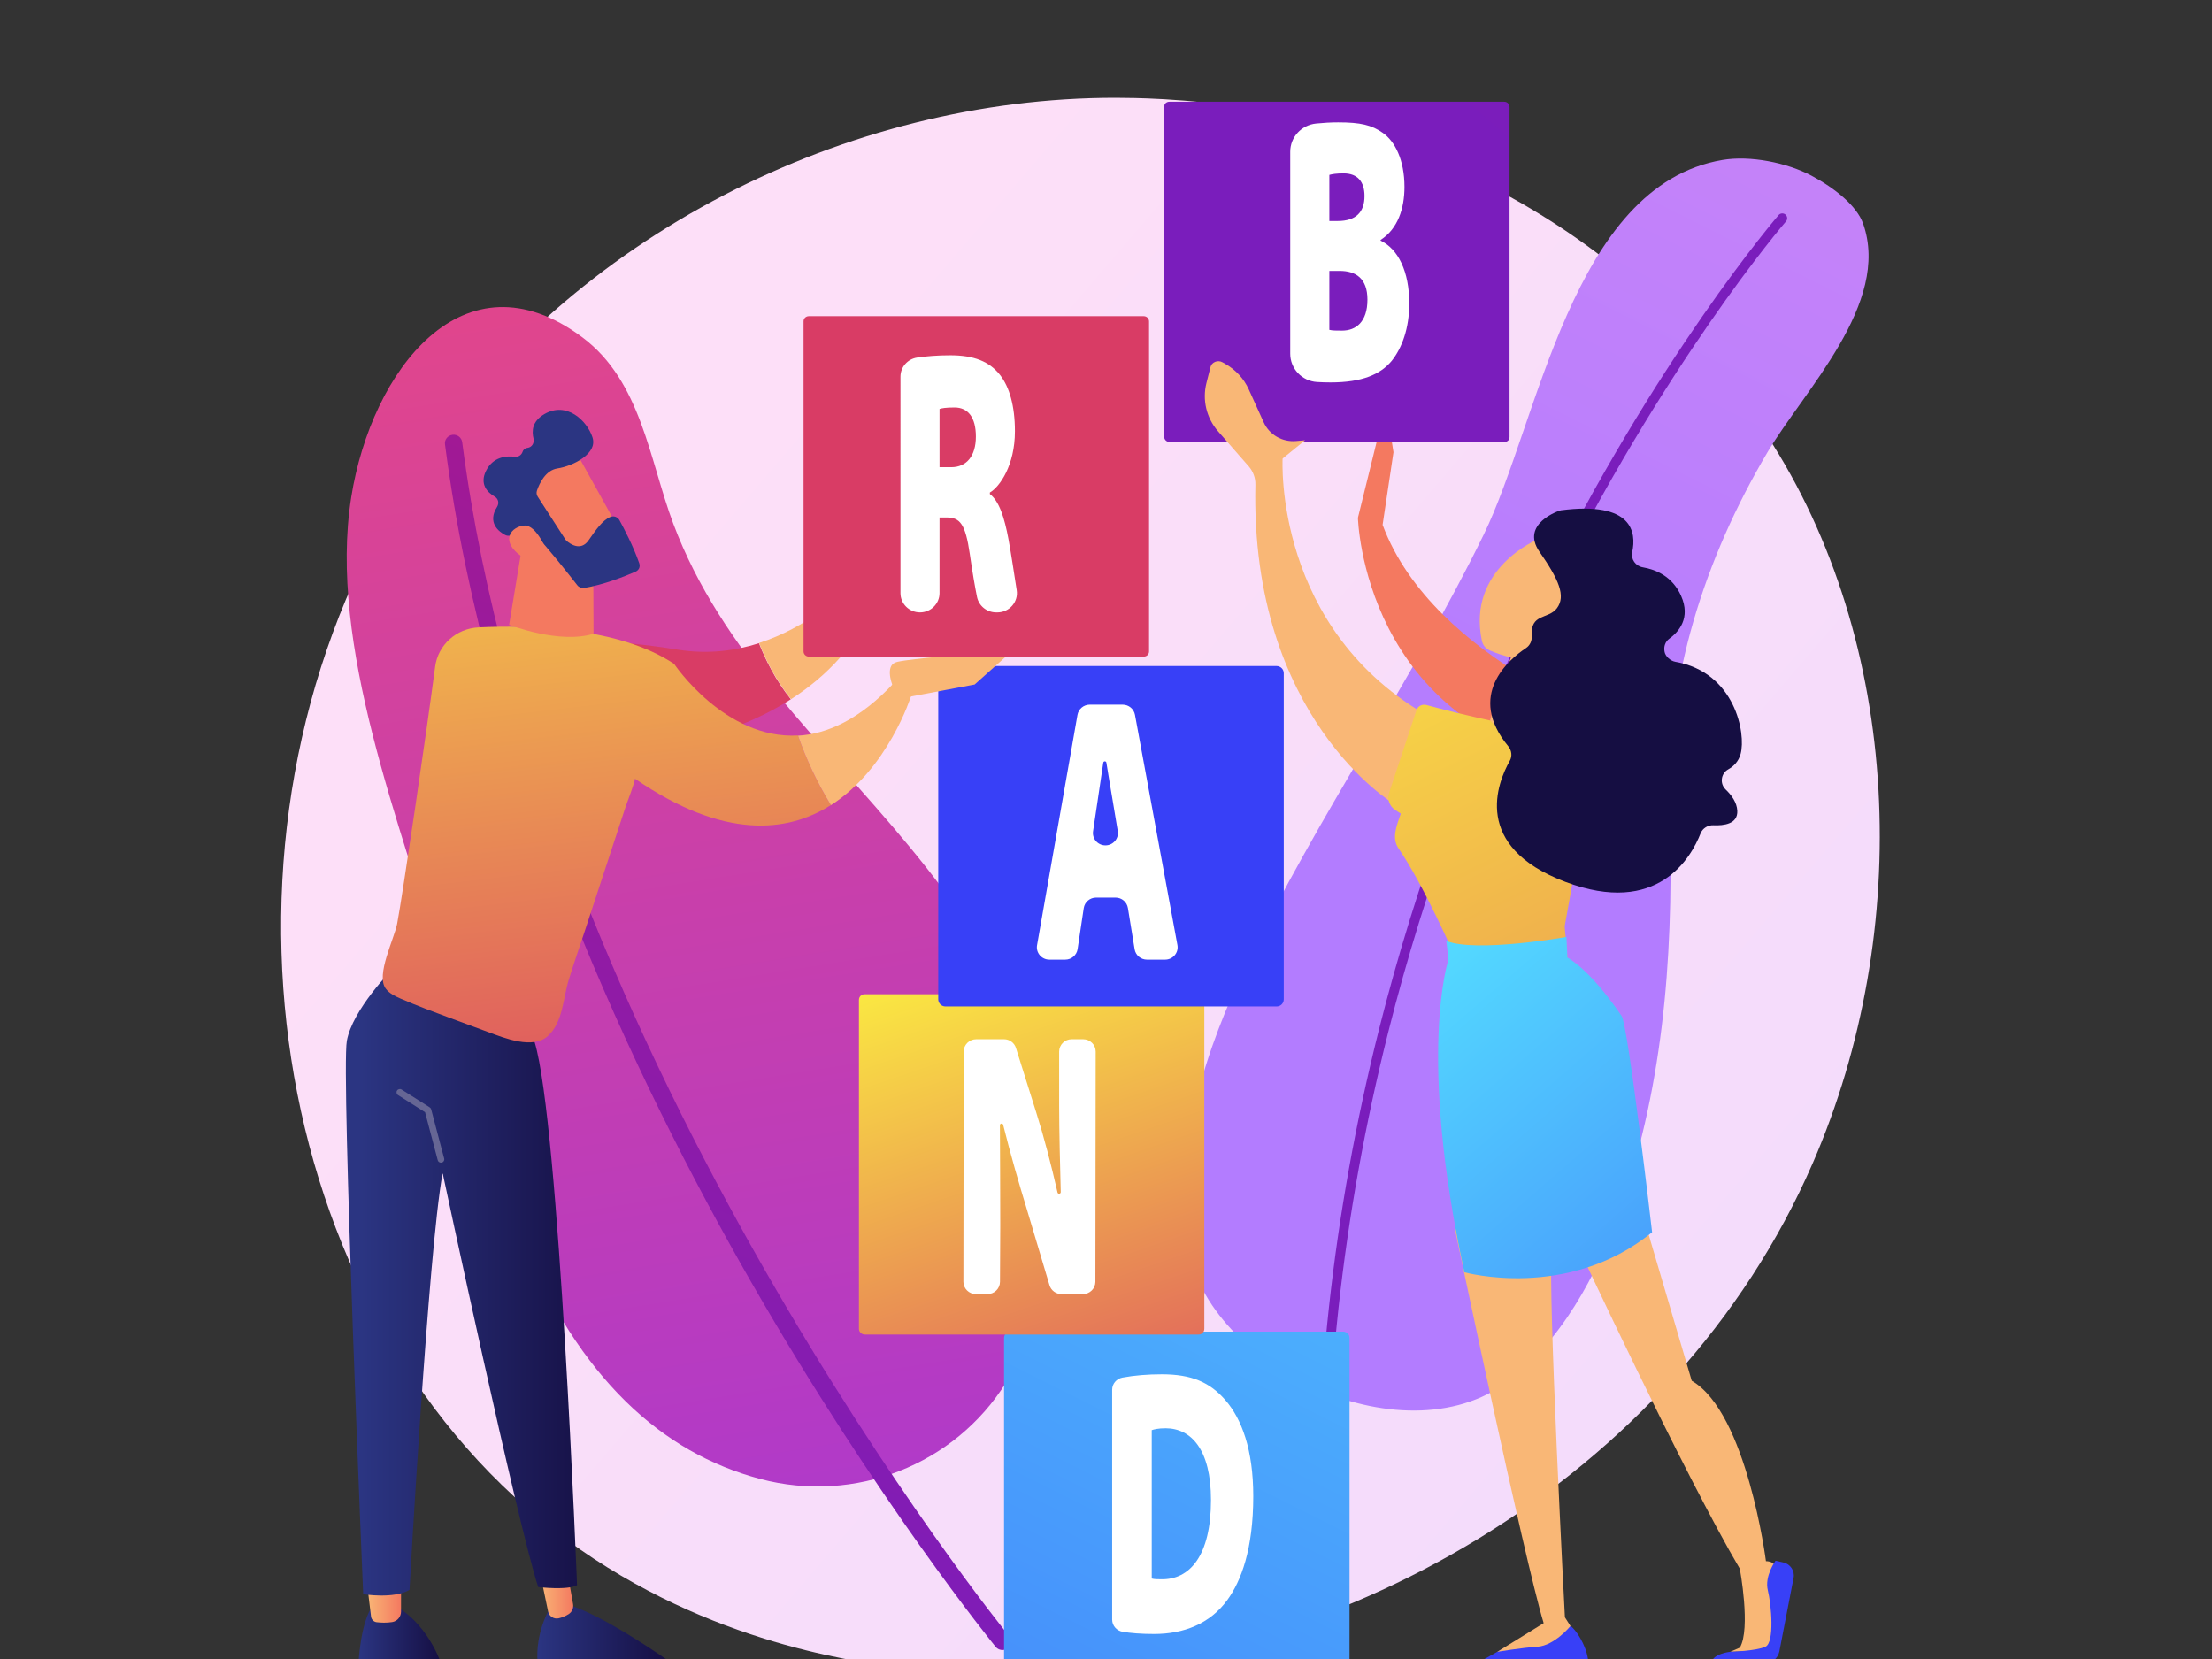
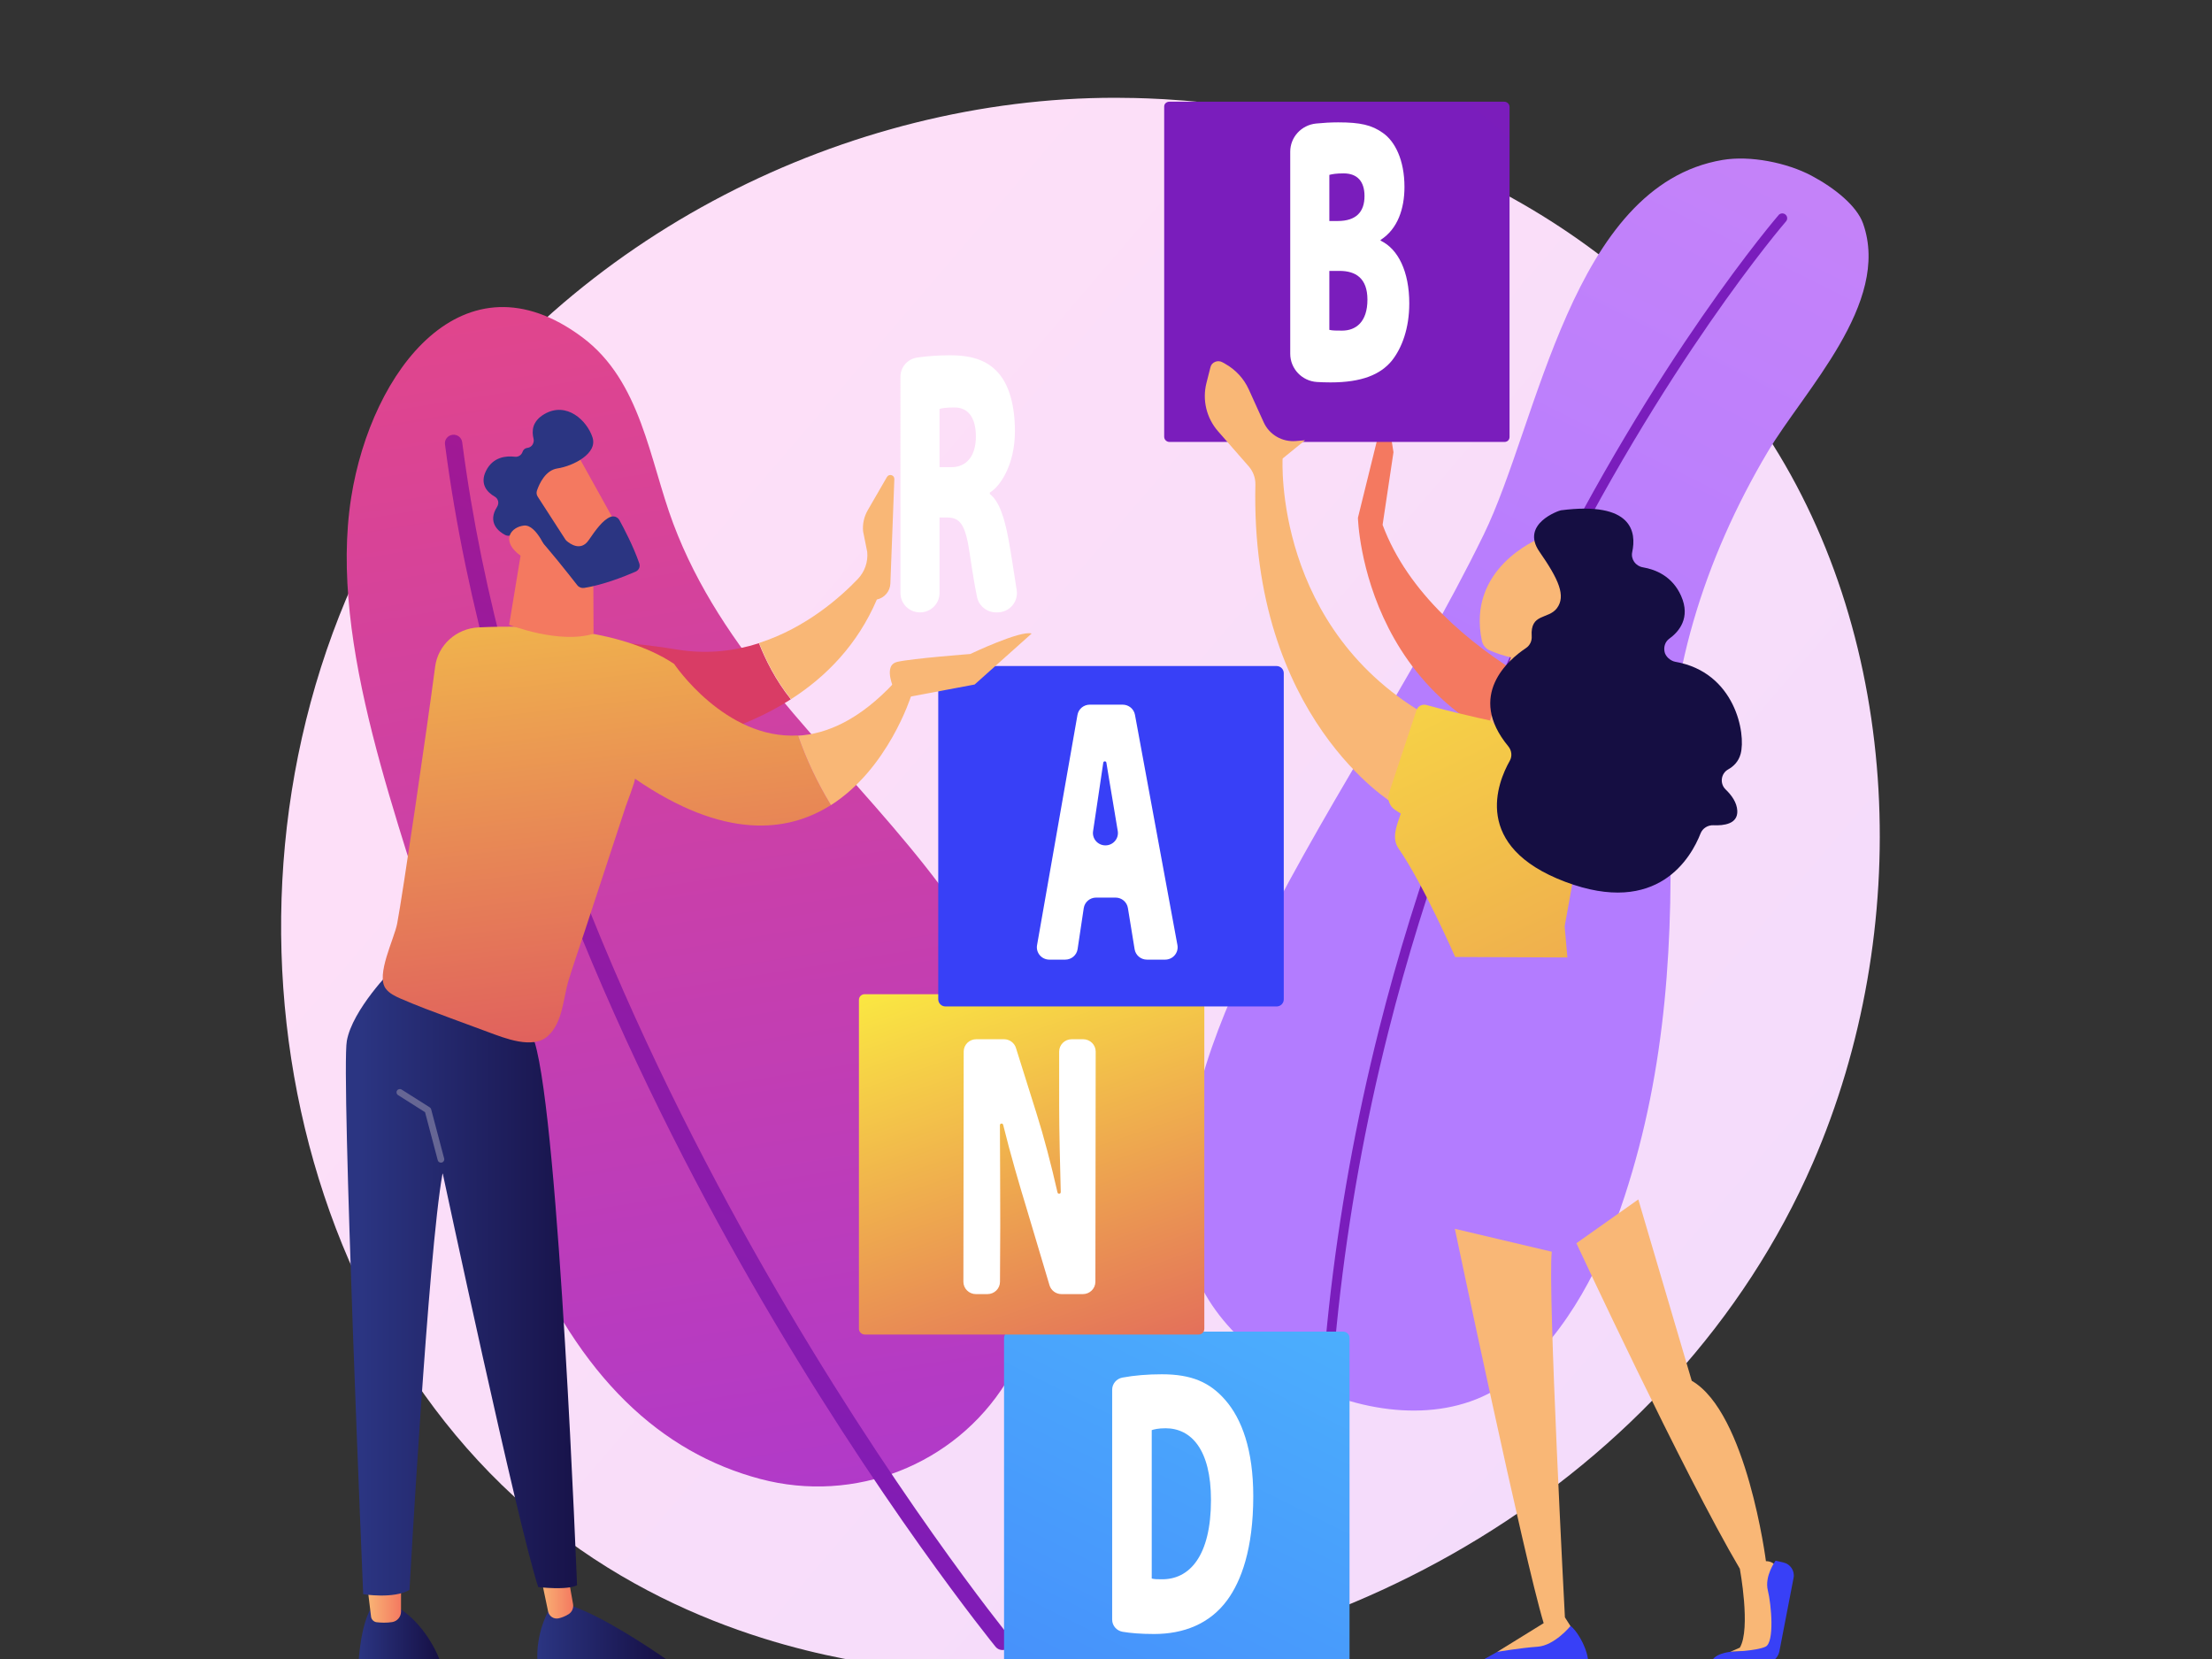
<svg xmlns="http://www.w3.org/2000/svg" xmlns:ns1="http://sodipodi.sourceforge.net/DTD/sodipodi-0.dtd" xmlns:ns2="http://www.inkscape.org/namespaces/inkscape" width="700px" height="525px" viewBox="0 0 700 525" version="1.1" id="SVGRoot" ns1:docname="visibilidad.svg" ns2:version="1.0.2 (1.0.2+r75+1)">
  <rect x="0" y="0" width="700" height="525" fill="#333333" stroke="none" />
  <defs id="defs2922">
    <clipPath clipPathUnits="userSpaceOnUse" id="clipPath3518">
      <path d="m 17218.4,4550 c -695.9,0 -1386.4,50.8 -2066.7,154.7 -1020,155.8 -3816.4,620 -6292.23,2809.7 -4766.13,4215.3 -5785.41,12562.2 -1940.71,18444.5 2731.31,4178.8 7576.04,6591.1 12238.64,6591.1 114.3,0 228.1,-1.4 342.1,-4.3 1026.7,-26.2 4961.3,-187.3 8419.2,-3015.1 507.9,-415.3 1628.1,-1402.3 2637.6,-2968 2370.7,-3676.7 2574.5,-8799.1 806,-12928.8 C 28943.2,7984.7 22934.9,4550 17218.4,4550" id="path3516" />
    </clipPath>
    <linearGradient x1="0" y1="0" x2="1" y2="0" gradientUnits="userSpaceOnUse" gradientTransform="matrix(-20922.7,18307.4,18307.4,20922.7,34873.7,4102.6)" spreadMethod="pad" id="linearGradient3526">
      <stop style="stop-opacity:1;stop-color:#e8d7ff" offset="0" id="stop3522" />
      <stop style="stop-opacity:1;stop-color:#fddff8" offset="1" id="stop3524" />
    </linearGradient>
    <clipPath clipPathUnits="userSpaceOnUse" id="clipPath3536">
      <path d="m 31340.6,31166.2 c 406.4,-219 793.5,-537.1 902.3,-850.3 490.9,-1413.1 -1032.7,-2963.8 -1673.5,-4061.3 -1100.8,-1885.3 -1781.1,-4036.6 -1713.2,-6233.4 73.5,-2380.4 -47.9,-4687.9 -785.6,-6976.9 -380,-1179.3 -975.1,-2394.7 -1943,-3211.5 -1829.2,-1543.1 -5378.8,165.3 -5701.1,2345.2 -257,1738.6 311,3470.6 1045.6,5021.3 1235.6,2608.8 2882.2,4996 4134,7595.7 957.3,1988.1 1534.4,6198.3 4177.8,6651 483.4,82.8 1125.6,-47.5 1556.7,-279.8 z" id="path3534" />
    </clipPath>
    <linearGradient x1="0" y1="0" x2="1" y2="0" gradientUnits="userSpaceOnUse" gradientTransform="matrix(11637.3,22539,-22539,11637.3,20063.2,6210.4)" spreadMethod="pad" id="linearGradient3544">
      <stop style="stop-opacity:1;stop-color:#b37cff" offset="0" id="stop3540" />
      <stop style="stop-opacity:1;stop-color:#f895e7" offset="1" id="stop3542" />
    </linearGradient>
    <clipPath clipPathUnits="userSpaceOnUse" id="clipPath3554">
      <path d="m 22792,6050.8 c 1,-0.1 2,-0.1 3,0 47.5,1.6 84.7,41.3 83.2,88.7 -105.7,3264.5 250,6569.1 1057.2,9821.8 645.9,2602.7 1580.6,5178.2 2778.2,7655.1 2038.8,4216.4 4159.2,6713.8 4180.4,6738.5 30.9,36.1 26.7,90.4 -9.4,121.3 -36,30.9 -90.3,26.7 -121.2,-9.4 -21.3,-24.9 -2156.2,-2539.3 -4204.6,-6775.6 -1202.8,-2487.5 -2141.6,-5074.3 -2790.3,-7688.4 -811.1,-3268.2 -1168.4,-6588.5 -1062.2,-9868.9 1.5,-46.4 39.6,-83 85.7,-83.1 z" id="path3552" />
    </clipPath>
    <linearGradient x1="0" y1="0" x2="1" y2="0" gradientUnits="userSpaceOnUse" gradientTransform="matrix(-33064.8,-9060.7,-9060.7,33064.8,49966.8,24619.3)" spreadMethod="pad" id="linearGradient3562">
      <stop style="stop-opacity:1;stop-color:#ce1567" offset="0" id="stop3558" />
      <stop style="stop-opacity:1;stop-color:#7a1dbc" offset="1" id="stop3560" />
    </linearGradient>
    <clipPath clipPathUnits="userSpaceOnUse" id="clipPath3572">
      <path d="m 17321.1,16417.4 c -758.5,2008.3 -2624.4,3755 -4059.2,5523.4 -758.7,935 -1417.5,1915.7 -1836.8,3051.4 -416.9,1129.2 -559.6,2523.6 -1588.54,3304 C 7763.39,29868.3 6144.34,27713.5 5791.97,25455.5 5383.04,22835.2 6660.22,19646 7401.59,17054.3 7848.54,15491.9 8149.6,13801 8765.96,12299.2 9787.02,9811.5 11220.6,8491.4 12946.7,8025.5 c 1655.5,-446.7 3403.6,249.6 4301.1,1710.7 810.9,1319.9 1297,3441.4 73.3,6681.2 z" id="path3570" />
    </clipPath>
    <linearGradient x1="0" y1="0" x2="1" y2="0" gradientUnits="userSpaceOnUse" gradientTransform="matrix(-2817.05,18507,18507,2817.05,14289.4,2753.6)" spreadMethod="pad" id="linearGradient3580">
      <stop style="stop-opacity:1;stop-color:#a737d5" offset="0" id="stop3576" />
      <stop style="stop-opacity:1;stop-color:#ef497a" offset="1" id="stop3578" />
    </linearGradient>
    <clipPath clipPathUnits="userSpaceOnUse" id="clipPath3590">
      <path d="m 17190.3,4986.7 c -46.7,-2 -93.7,17.3 -125.2,56.5 -20.5,25.5 -2076.7,2589.2 -4279.2,6481.6 -2033.8,3594.5 -4613.67,9092.1 -5354.08,14870.2 -10.69,83.4 48.23,159.6 131.56,170.3 83.72,11.9 159.59,-48.3 170.28,-131.6 C 9138.91,15467.5 17220.5,5335.3 17302,5234.3 c 52.8,-65.4 42.5,-161.3 -23,-214 -26.2,-21.2 -57.4,-32.2 -88.7,-33.6 z" id="path3588" />
    </clipPath>
    <linearGradient x1="0" y1="0" x2="1" y2="0" gradientUnits="userSpaceOnUse" gradientTransform="matrix(-9601.67,-22516.6,-22516.6,9601.67,16565.9,25585.3)" spreadMethod="pad" id="linearGradient3598">
      <stop style="stop-opacity:1;stop-color:#ce1567" offset="0" id="stop3594" />
      <stop style="stop-opacity:1;stop-color:#7a1dbc" offset="1" id="stop3596" />
    </linearGradient>
    <clipPath clipPathUnits="userSpaceOnUse" id="clipPath3608">
      <path d="m 17324.7,4595.3 h 5820.2 c 62.4,0 112.9,50.6 112.9,113 v 5820.1 c 0,62.4 -50.5,113 -112.9,113 h -5820.2 c -62.3,0 -112.9,-50.6 -112.9,-113 V 4708.3 c 0,-62.4 50.6,-113 112.9,-113 z" id="path3606" />
    </clipPath>
    <linearGradient x1="0" y1="0" x2="1" y2="0" gradientUnits="userSpaceOnUse" gradientTransform="matrix(-12883.9,-26525.7,26525.7,-12883.9,22981,13272.2)" spreadMethod="pad" id="linearGradient3616">
      <stop style="stop-opacity:1;stop-color:#53d8ff" offset="0" id="stop3612" />
      <stop style="stop-opacity:1;stop-color:#3840f7" offset="1" id="stop3614" />
    </linearGradient>
    <clipPath clipPathUnits="userSpaceOnUse" id="clipPath3626">
      <path d="M 14778.2,10589.3 H 20617 c 57.2,0 103.6,46.4 103.6,103.6 v 5838.9 c 0,57.2 -46.4,103.5 -103.6,103.5 h -5838.8 c -57.2,0 -103.6,-46.3 -103.6,-103.5 v -5838.9 c 0,-57.2 46.4,-103.6 103.6,-103.6 z" id="path3624" />
    </clipPath>
    <linearGradient x1="0" y1="0" x2="1" y2="0" gradientUnits="userSpaceOnUse" gradientTransform="matrix(3062.74,-8844.12,-8844.12,-3062.74,16976.1,15695.8)" spreadMethod="pad" id="linearGradient3634">
      <stop style="stop-opacity:1;stop-color:#fdf53f" offset="0" id="stop3630" />
      <stop style="stop-opacity:1;stop-color:#d93c65" offset="1" id="stop3632" />
    </linearGradient>
    <clipPath clipPathUnits="userSpaceOnUse" id="clipPath3644">
      <path d="m 16188.2,16413.9 h 5792 c 70.2,0 127,56.9 127,127 v 5792 c 0,70.2 -56.8,127 -127,127 h -5792 c -70.1,0 -127,-56.8 -127,-127 v -5792 c 0,-70.1 56.9,-127 127,-127 z" id="path3642" />
    </clipPath>
    <linearGradient x1="0" y1="0" x2="1" y2="0" gradientUnits="userSpaceOnUse" gradientTransform="matrix(-6060.76,-7245.04,-7245.04,6060.76,22345.4,23335.3)" spreadMethod="pad" id="linearGradient3652">
      <stop style="stop-opacity:1;stop-color:#53d8ff" offset="0" id="stop3648" />
      <stop style="stop-opacity:1;stop-color:#3840f7" offset="1" id="stop3650" />
    </linearGradient>
    <clipPath clipPathUnits="userSpaceOnUse" id="clipPath3662">
      <path d="m 23404.7,25092.3 c 0,0 86.4,-3759.7 4039.5,-4419 l 709.7,700.6 c 0,0 -3423.1,1163.9 -4314.2,3596.1 l 190.3,1289.9 -134.1,853.6 z" id="path3660" />
    </clipPath>
    <linearGradient x1="0" y1="0" x2="1" y2="0" gradientUnits="userSpaceOnUse" gradientTransform="matrix(2222.68,-5719.09,-5719.09,-2222.68,24084,27273.5)" spreadMethod="pad" id="linearGradient3670">
      <stop style="stop-opacity:1;stop-color:#f9b776" offset="0" id="stop3666" />
      <stop style="stop-opacity:1;stop-color:#f47960" offset="1" id="stop3668" />
    </linearGradient>
    <clipPath clipPathUnits="userSpaceOnUse" id="clipPath3680">
      <path d="m 20103.9,26433.9 h 5860.7 c 51.2,0 92.7,41.5 92.7,92.6 v 5860.7 c 0,51.2 -41.5,92.7 -92.7,92.7 h -5860.7 c -51.2,0 -92.6,-41.5 -92.6,-92.7 v -5860.7 c 0,-51.1 41.4,-92.6 92.6,-92.6 z" id="path3678" />
    </clipPath>
    <linearGradient x1="0" y1="0" x2="1" y2="0" gradientUnits="userSpaceOnUse" gradientTransform="matrix(-20104.5,-22591.6,-22591.6,20104.5,31922.1,39444.3)" spreadMethod="pad" id="linearGradient3688">
      <stop style="stop-opacity:1;stop-color:#ce1567" offset="0" id="stop3684" />
      <stop style="stop-opacity:1;stop-color:#7a1dbc" offset="1" id="stop3686" />
    </linearGradient>
    <clipPath clipPathUnits="userSpaceOnUse" id="clipPath3698">
      <path d="m 27226.8,12210.8 c 0,0 1875.5,-4087.7 2859.6,-5780.8 0,0 195.4,-1065.3 0,-1400.3 l -166.6,-74.1 777.3,23.2 c 0,0 69.1,1433 15.2,1513 -54,80 -161.8,74.8 -161.8,74.8 0,0 -333.4,2640.7 -1298.6,3204.2 l -935.5,3222.1 z" id="path3696" />
    </clipPath>
    <linearGradient x1="0" y1="0" x2="1" y2="0" gradientUnits="userSpaceOnUse" gradientTransform="matrix(3506,0,0,-3506,27226.8,8974.3)" spreadMethod="pad" id="linearGradient3706">
      <stop style="stop-opacity:1;stop-color:#f9b776" offset="0" id="stop3702" />
      <stop style="stop-opacity:1;stop-color:#f47960" offset="1" id="stop3704" />
    </linearGradient>
    <clipPath clipPathUnits="userSpaceOnUse" id="clipPath3716">
      <path d="m 29587.8,4754.9 c -1.1,-18.7 607,-10.1 937.4,-4.1 121.9,2.2 225.9,87.9 251.9,207.1 l 249.5,1310.7 c 23.7,124.6 -55.4,245.6 -179,273.8 l -139.2,31.9 c 0,0 -198.7,-272.6 -136.2,-529.1 62.6,-256.6 118.2,-921.2 -39.8,-998.6 -158,-77.4 -612.6,-91 -612.6,-91 0,0 -321.6,-31.9 -332,-200.7 z" id="path3714" />
    </clipPath>
    <linearGradient x1="0" y1="0" x2="1" y2="0" gradientUnits="userSpaceOnUse" gradientTransform="matrix(-1736.28,-11285.8,-11285.8,1736.28,32045.9,16814.8)" spreadMethod="pad" id="linearGradient3724">
      <stop style="stop-opacity:1;stop-color:#53d8ff" offset="0" id="stop3720" />
      <stop style="stop-opacity:1;stop-color:#3840f7" offset="1" id="stop3722" />
    </linearGradient>
    <clipPath clipPathUnits="userSpaceOnUse" id="clipPath3734">
      <path d="m 25449.2,4731.2 c -61.5,-35.1 -36.2,-129 34.6,-128.3 552.9,5.6 1791.7,23.1 1901.7,68.8 142.2,59.1 -51.8,569.8 -255.8,742.7 l -1126.8,-367.8 z" id="path3732" />
    </clipPath>
    <linearGradient x1="0" y1="0" x2="1" y2="0" gradientUnits="userSpaceOnUse" gradientTransform="matrix(-1736.28,-11285.8,-11285.8,1736.28,28372.1,17379.9)" spreadMethod="pad" id="linearGradient3742">
      <stop style="stop-opacity:1;stop-color:#53d8ff" offset="0" id="stop3738" />
      <stop style="stop-opacity:1;stop-color:#3840f7" offset="1" id="stop3740" />
    </linearGradient>
    <clipPath clipPathUnits="userSpaceOnUse" id="clipPath3752">
      <path d="m 25099.4,12471.5 c 0,0 1212,-5863.2 1554.9,-7006.9 l -811.1,-509 c 0,0 406.4,69.2 707.8,91 301.4,21.8 578.7,367.8 578.7,367.8 l -97.2,154.9 c 0,0 -303.9,5831.3 -229.9,6493.5 z" id="path3750" />
    </clipPath>
    <linearGradient x1="0" y1="0" x2="1" y2="0" gradientUnits="userSpaceOnUse" gradientTransform="matrix(2030.26,0,0,-2030.26,25099.4,8713.6)" spreadMethod="pad" id="linearGradient3760">
      <stop style="stop-opacity:1;stop-color:#f9b776" offset="0" id="stop3756" />
      <stop style="stop-opacity:1;stop-color:#f47960" offset="1" id="stop3758" />
    </linearGradient>
    <clipPath clipPathUnits="userSpaceOnUse" id="clipPath3770">
      <path d="m 22090.8,26147.5 c 0,0 -167.2,-3050 2609.7,-4608.5 l -668.6,-1524.8 c 0,0 -2514,1520.7 -2421.1,5668 2.7,119 -40.2,234.6 -117.9,324.8 l -534.4,619.9 c -203.5,236.1 -279.6,556.5 -203.9,859 l 70.3,281.1 c 23.5,94.1 130.7,139.4 214.6,90.7 l 55.9,-32.5 c 177.9,-103.3 318.8,-259.9 402.8,-447.7 l 262.3,-586.5 c 98,-219 324,-352 563.1,-331.4 l 162.2,14 z" id="path3768" />
    </clipPath>
    <linearGradient x1="0" y1="0" x2="1" y2="0" gradientUnits="userSpaceOnUse" gradientTransform="matrix(3974.6,0,0,-3974.6,20725.9,23945.9)" spreadMethod="pad" id="linearGradient3778">
      <stop style="stop-opacity:1;stop-color:#f9b776" offset="0" id="stop3774" />
      <stop style="stop-opacity:1;stop-color:#f47960" offset="1" id="stop3776" />
    </linearGradient>
    <clipPath clipPathUnits="userSpaceOnUse" id="clipPath3788">
      <path d="m 24603.8,21767.5 c 464.6,-128.8 2038.4,-542.8 3021,-525.9 l -603.3,-3404.3 48,-555.2 -1966.9,8.8 c 0,0 -553.6,1285.9 -990.5,1927 -126.2,185.1 -32.3,406 39.3,618.3 l -98.3,65.4 c -100,66.6 -143.3,191.6 -106,305.8 l 479,1465.4 c 24.8,73.9 102.6,115.5 177.7,94.7 z" id="path3786" />
    </clipPath>
    <linearGradient x1="0" y1="0" x2="1" y2="0" gradientUnits="userSpaceOnUse" gradientTransform="matrix(7451.52,-14758.3,-14758.3,-7451.52,25081.3,21785.2)" spreadMethod="pad" id="linearGradient3796">
      <stop style="stop-opacity:1;stop-color:#fdf53f" offset="0" id="stop3792" />
      <stop style="stop-opacity:1;stop-color:#d93c65" offset="1" id="stop3794" />
    </linearGradient>
    <clipPath clipPathUnits="userSpaceOnUse" id="clipPath3806">
-       <path d="m 24945,17581.4 38.7,-336.3 c 0,0 -555.8,-1664.6 278,-5552.5 0,0 1805.7,-511.5 3289.8,712.5 0,0 -418.6,3669.6 -533,3840.5 -569.6,851.4 -949,1036.5 -949,1036.5 l -17.1,367.5 c 0,0 -1587.3,-287 -2107.4,-68.2 z" id="path3804" />
-     </clipPath>
+       </clipPath>
    <linearGradient x1="0" y1="0" x2="1" y2="0" gradientUnits="userSpaceOnUse" gradientTransform="matrix(6511.03,-7342.99,-7342.99,-6511.03,23306.9,17885.4)" spreadMethod="pad" id="linearGradient3814">
      <stop style="stop-opacity:1;stop-color:#53d8ff" offset="0" id="stop3810" />
      <stop style="stop-opacity:1;stop-color:#3840f7" offset="1" id="stop3812" />
    </linearGradient>
    <clipPath clipPathUnits="userSpaceOnUse" id="clipPath3824">
      <path d="m 25715,21493.1 c -6.9,9.2 410.6,1260.6 410.6,1260.6 l 598.1,-54.2 233.6,-1419.7 c 0,0 -937.3,-189.2 -1242.3,213.3 z" id="path3822" />
    </clipPath>
    <linearGradient x1="0" y1="0" x2="1" y2="0" gradientUnits="userSpaceOnUse" gradientTransform="matrix(1242.41,0,0,-1242.41,25714.9,21994.5)" spreadMethod="pad" id="linearGradient3832">
      <stop style="stop-opacity:1;stop-color:#f9b776" offset="0" id="stop3828" />
      <stop style="stop-opacity:1;stop-color:#f47960" offset="1" id="stop3830" />
    </linearGradient>
    <clipPath clipPathUnits="userSpaceOnUse" id="clipPath3842">
      <path d="m 26580.5,24727.3 c -39.9,-24.9 -1278,-536.5 -1012,-1821.9 15.7,-76 66.4,-140.3 137.3,-171.9 181.6,-81.1 572.8,-219.8 1040.6,-172.3 648.6,65.9 1073.6,1197.7 1055.5,1527.1 -18,329.4 -826.2,885.1 -1221.4,639 z" id="path3840" />
    </clipPath>
    <linearGradient x1="0" y1="0" x2="1" y2="0" gradientUnits="userSpaceOnUse" gradientTransform="matrix(9043.1,-614.93,-614.93,-9043.1,27689.5,23600.1)" spreadMethod="pad" id="linearGradient3850">
      <stop style="stop-opacity:1;stop-color:#f9b776" offset="0" id="stop3846" />
      <stop style="stop-opacity:1;stop-color:#f47960" offset="1" id="stop3848" />
    </linearGradient>
    <clipPath clipPathUnits="userSpaceOnUse" id="clipPath3860">
      <path d="m 26957.3,25227 c -32.6,-4.3 -715.5,-242.1 -376.8,-737 338.7,-494.9 465.7,-786.2 305.5,-1003.5 -145.9,-198 -469.2,-85.2 -441,-497.1 5.6,-82.4 -30,-162.4 -98.4,-208.8 -304.7,-206.2 -1048,-840.9 -311.6,-1746.1 59.9,-73.6 72.2,-175.2 26,-258 -215.6,-386.9 -668.7,-1520.2 971.5,-2148.8 1620.8,-621.2 2205.9,438.3 2369.4,861.7 35.4,91.6 125.6,147.7 223.6,143.1 178.1,-8.5 430.5,21.2 418.9,259.2 -7,144.5 -97.2,274.1 -203.8,377.9 -105.5,102.8 -84.7,282.8 43.4,355.6 96.7,55 182.3,140.8 218.5,274.7 98.2,364 -97.9,1452.2 -1141,1636.7 -87,15.4 -178.2,96.9 -190.8,184.4 -0.2,1.3 -0.4,2.6 -0.6,3.9 -14,84.6 14.6,171 83.7,221.7 166.6,122.2 380.2,368.2 206.7,762.7 -153.9,349.9 -449,467.9 -668.2,505.5 -128.7,22.1 -213.4,143.9 -186.2,271.6 73.9,348.1 9.5,905.6 -1248.8,740.6 z" id="path3858" />
    </clipPath>
    <linearGradient x1="0" y1="0" x2="1" y2="0" gradientUnits="userSpaceOnUse" gradientTransform="matrix(-3183.17,-6366.32,-6366.32,3183.17,29175.8,24145.2)" spreadMethod="pad" id="linearGradient3868">
      <stop style="stop-opacity:1;stop-color:#2b3582" offset="0" id="stop3864" />
      <stop style="stop-opacity:1;stop-color:#150e42" offset="1" id="stop3866" />
    </linearGradient>
    <clipPath clipPathUnits="userSpaceOnUse" id="clipPath3878">
      <path d="m 6122.05,5698.8 c 0,0 -163.55,-257.8 -204.7,-979.6 -3.82,-67.2 49.45,-124.5 116.81,-124.5 h 1279.13 c 51.47,0 88.2,50.4 71.72,99.2 -74.96,221.8 -301.59,762.7 -807.28,1071.8 z" id="path3876" />
    </clipPath>
    <linearGradient x1="0" y1="0" x2="1" y2="0" gradientUnits="userSpaceOnUse" gradientTransform="matrix(1471.83,0,0,-1471.83,5917.16,5180.2)" spreadMethod="pad" id="linearGradient3884">
      <stop style="stop-opacity:1;stop-color:#2b3582" offset="0" id="stop3880" />
      <stop style="stop-opacity:1;stop-color:#150e42" offset="1" id="stop3882" />
    </linearGradient>
    <clipPath clipPathUnits="userSpaceOnUse" id="clipPath3894">
      <path d="m 6066.46,6187.9 72.35,-606.6 c 6.24,-52.4 47.26,-94.3 99.62,-100.3 69.96,-8.1 171.66,-13.7 270.48,2.6 89.83,14.8 154.48,94.8 154.48,185.8 v 585.7 z" id="path3892" />
    </clipPath>
    <linearGradient x1="0" y1="0" x2="1" y2="0" gradientUnits="userSpaceOnUse" gradientTransform="matrix(596.927,0,0,-596.927,6066.46,5864.1)" spreadMethod="pad" id="linearGradient3900">
      <stop style="stop-opacity:1;stop-color:#f9b776" offset="0" id="stop3896" />
      <stop style="stop-opacity:1;stop-color:#f47960" offset="1" id="stop3898" />
    </linearGradient>
    <clipPath clipPathUnits="userSpaceOnUse" id="clipPath3910">
      <path d="m 9286.86,5765.7 c 0,0 -244.83,-380.6 -239.59,-902.9 1.23,-123.1 104.24,-221.1 227.28,-221.1 h 1986.65 c 93,0 130.8,119.6 54.6,173 -375.9,264 -1114.8,757.2 -1649.17,951 z" id="path3908" />
    </clipPath>
    <linearGradient x1="0" y1="0" x2="1" y2="0" gradientUnits="userSpaceOnUse" gradientTransform="matrix(2309.36,0,0,-2309.36,9047.18,5203.7)" spreadMethod="pad" id="linearGradient3916">
      <stop style="stop-opacity:1;stop-color:#2b3582" offset="0" id="stop3912" />
      <stop style="stop-opacity:1;stop-color:#150e42" offset="1" id="stop3914" />
    </linearGradient>
    <clipPath clipPathUnits="userSpaceOnUse" id="clipPath3926">
      <path d="m 9082.27,6420.8 154.31,-749.2 c 17.26,-83.8 99.23,-140.1 182.74,-121.5 50.76,11.3 110.66,33 174.65,73.1 60.82,38 91.64,110.3 79.21,181 l -159.62,907.6 z" id="path3924" />
    </clipPath>
    <linearGradient x1="0" y1="0" x2="1" y2="0" gradientUnits="userSpaceOnUse" gradientTransform="matrix(593.634,0,0,-593.634,9082.27,6129.2)" spreadMethod="pad" id="linearGradient3932">
      <stop style="stop-opacity:1;stop-color:#f9b776" offset="0" id="stop3928" />
      <stop style="stop-opacity:1;stop-color:#f47960" offset="1" id="stop3930" />
    </linearGradient>
    <clipPath clipPathUnits="userSpaceOnUse" id="clipPath3942">
      <path d="m 6511.28,17074.2 c 0,0 -697.93,-709.7 -798.9,-1278.8 -100.98,-569.1 286.09,-9819.4 286.09,-9819.4 0,0 536.54,-89.3 813.13,78.3 0,0 328.04,6003.4 577.39,7390.6 0,0 1307.68,-6218.7 1670,-7342.4 0,0 516.91,-62.8 683.6,35.5 0,0 -311.26,8211 -741.68,9644.2 z" id="path3940" />
    </clipPath>
    <linearGradient x1="0" y1="0" x2="1" y2="0" gradientUnits="userSpaceOnUse" gradientTransform="matrix(4047.01,0,0,-4047.01,5695.57,11513.2)" spreadMethod="pad" id="linearGradient3950">
      <stop style="stop-opacity:1;stop-color:#2b3582" offset="0" id="stop3946" />
      <stop style="stop-opacity:1;stop-color:#150e42" offset="1" id="stop3948" />
    </linearGradient>
    <clipPath clipPathUnits="userSpaceOnUse" id="clipPath3962">
      <path d="m 11505,22755.5 c -2236.69,366.3 -2862.29,-52.8 -2862.29,-52.8 l 945.96,-1794.4 c 0,0 2215.93,-132.5 3898.53,963 -271.2,343.2 -449.2,712.7 -559.4,998.2 -422.3,-137.3 -901,-199.4 -1422.8,-114 z" id="path3960" />
    </clipPath>
    <linearGradient x1="0" y1="0" x2="1" y2="0" gradientUnits="userSpaceOnUse" gradientTransform="matrix(-1994.71,-5882.7,-5882.7,1994.71,12223.9,25704.8)" spreadMethod="pad" id="linearGradient3970">
      <stop style="stop-opacity:1;stop-color:#fdf53f" offset="0" id="stop3966" />
      <stop style="stop-opacity:1;stop-color:#d93c65" offset="1" id="stop3968" />
    </linearGradient>
    <clipPath clipPathUnits="userSpaceOnUse" id="clipPath3980">
      <path d="m 15294.3,25779.7 c 2.7,72.4 -93.5,99.8 -129.4,36.9 l -336.1,-590.2 c -65,-114.1 -93.3,-245.3 -81.3,-376 l 72.4,-364.8 c 16.3,-176.5 -43.4,-351.1 -164.7,-480.3 -290.3,-309 -900.5,-867 -1727.4,-1135.8 110.2,-285.5 288.2,-655 559.4,-998.2 617.4,402 1163.1,969.2 1501,1769.1 133.8,29.7 230.8,145.7 236.5,282.6 z" id="path3978" />
    </clipPath>
    <linearGradient x1="0" y1="0" x2="1" y2="0" gradientUnits="userSpaceOnUse" gradientTransform="matrix(4868.42,6389.81,6389.81,-4868.42,13300.9,22298)" spreadMethod="pad" id="linearGradient3988">
      <stop style="stop-opacity:1;stop-color:#f9b776" offset="0" id="stop3984" />
      <stop style="stop-opacity:1;stop-color:#f47960" offset="1" id="stop3986" />
    </linearGradient>
    <clipPath clipPathUnits="userSpaceOnUse" id="clipPath3998">
      <path d="m 11441.2,22497.5 c -967.9,655.5 -2530.79,691.2 -3420.98,648.4 -389.99,-18.8 -710.74,-312.4 -760.85,-699.6 -145.29,-1122.5 -568.7,-4053.3 -664.44,-4562.5 -51.18,-272 -376.01,-911.8 -201.24,-1152.9 63.22,-87.3 165.24,-136.3 263.77,-179.9 285.21,-126.2 577.42,-235.9 869.44,-345.4 218.43,-81.9 436.86,-163.8 655.29,-245.8 290.68,-109 787.8,-315.8 1051.27,-69.8 262.94,245.5 265.4,670.7 362.73,992.8 87.83,290.8 187.28,578.6 280.82,867.6 239.49,739.9 478.99,1479.8 718.59,2219.7 10.1,31.3 177.5,473.2 157.7,487.1 1555.3,-1086 2668.3,-960.6 3431.5,-467.5 -240.2,400.3 -432.1,812.6 -576.6,1236.8 -1278.9,-74 -2167,1271 -2167,1271 z" id="path3996" />
    </clipPath>
    <linearGradient x1="0" y1="0" x2="1" y2="0" gradientUnits="userSpaceOnUse" gradientTransform="matrix(1466.9,-11940,-11940,-1466.9,9921.49,21226.5)" spreadMethod="pad" id="linearGradient4008">
      <stop style="stop-opacity:1;stop-color:#fdf53f" offset="0" id="stop4002" />
      <stop style="stop-opacity:1;stop-color:#fae642" offset="0.083" id="stop4004" />
      <stop style="stop-opacity:1;stop-color:#d93c65" offset="1" id="stop4006" />
    </linearGradient>
    <clipPath clipPathUnits="userSpaceOnUse" id="clipPath4018">
      <path d="m 15588.2,21927.3 -290.5,244.7 c -604.5,-660 -1178.2,-916 -1689.5,-945.5 144.5,-424.2 336.4,-836.5 576.6,-1236.8 1005.4,649.6 1403.4,1937.6 1403.4,1937.6 z" id="path4016" />
    </clipPath>
    <linearGradient x1="0" y1="0" x2="1" y2="0" gradientUnits="userSpaceOnUse" gradientTransform="matrix(1485.16,7527.05,7527.05,-1485.16,14779.8,22497.1)" spreadMethod="pad" id="linearGradient4026">
      <stop style="stop-opacity:1;stop-color:#f9b776" offset="0" id="stop4022" />
      <stop style="stop-opacity:1;stop-color:#f47960" offset="1" id="stop4024" />
    </linearGradient>
    <clipPath clipPathUnits="userSpaceOnUse" id="clipPath4036">
      <path d="m 15432.9,21885.7 1262,240.7 1002.7,909.7 c -189.3,65.3 -1075,-362.8 -1075,-362.8 0,0 -1011.3,-78.3 -1275.9,-139.2 -219.7,-50.5 -115.2,-359.1 -73.5,-462.2 8.5,-21.1 14.4,-33.6 14.4,-33.6 z" id="path4034" />
    </clipPath>
    <linearGradient x1="0" y1="0" x2="1" y2="0" gradientUnits="userSpaceOnUse" gradientTransform="matrix(1485.12,7526.85,7526.85,-1485.12,16352.6,22186.7)" spreadMethod="pad" id="linearGradient4044">
      <stop style="stop-opacity:1;stop-color:#f9b776" offset="0" id="stop4040" />
      <stop style="stop-opacity:1;stop-color:#f47960" offset="1" id="stop4042" />
    </linearGradient>
    <clipPath clipPathUnits="userSpaceOnUse" id="clipPath4054">
      <path d="m 8840.55,24950.9 -287.24,-1763 c 0,0 879.68,-349.4 1478.19,-158.3 l -5.8,1524.2 z" id="path4052" />
    </clipPath>
    <linearGradient x1="0" y1="0" x2="1" y2="0" gradientUnits="userSpaceOnUse" gradientTransform="matrix(-2585.2,-9305.8,-9305.8,2585.2,10508.5,27850.9)" spreadMethod="pad" id="linearGradient4062">
      <stop style="stop-opacity:1;stop-color:#f9b776" offset="0" id="stop4058" />
      <stop style="stop-opacity:1;stop-color:#f47960" offset="1" id="stop4060" />
    </linearGradient>
    <clipPath clipPathUnits="userSpaceOnUse" id="clipPath4072">
      <path d="m 9701.22,26306.7 c 20.07,-18 868.88,-1581 868.88,-1581 L 9667.27,24260 8642.71,25621.9 c 0,0 722.53,984.7 1058.51,684.8 z" id="path4070" />
    </clipPath>
    <linearGradient x1="0" y1="0" x2="1" y2="0" gradientUnits="userSpaceOnUse" gradientTransform="matrix(655.231,-3319.79,-3319.79,-655.231,9443.31,26000)" spreadMethod="pad" id="linearGradient4080">
      <stop style="stop-opacity:1;stop-color:#f9b776" offset="0" id="stop4076" />
      <stop style="stop-opacity:1;stop-color:#f47960" offset="1" id="stop4078" />
    </linearGradient>
    <clipPath clipPathUnits="userSpaceOnUse" id="clipPath4090">
      <path d="m 9057.27,25474.9 483.19,-759.2 c 6.21,-9.7 13.48,-18.3 22.09,-26 52.63,-47.1 245.59,-196 385.8,10.8 127.25,187.5 246.15,356.8 379.05,413.3 59.6,25.4 128.7,1.3 159.6,-55.6 77.1,-142.1 244.9,-465.4 347.8,-768.5 20.9,-61.5 -9.4,-128.4 -68.9,-154.6 -179.1,-79 -561.5,-234.9 -898.5,-288.2 -45.67,-7.3 -91.45,10.6 -119.67,47.2 -137.59,178.5 -557.81,719.6 -698.23,852.3 -131.8,124.5 -370.46,64.9 -468.89,32.8 -32.27,-10.6 -67.12,-7.5 -97.04,8.6 -105.74,56.7 -318.6,214.7 -137.74,504.7 37.85,60.7 18.13,139.9 -43.69,175.9 -123.06,71.6 -270.17,215.2 -150.14,463.2 121.98,252.1 355.76,270.6 505.88,252.1 60.71,-7.5 116.29,30.3 134.86,88.6 10.58,33.1 35.68,62.2 89.12,69.8 72.01,10.3 117.74,83 100.07,153.5 -33.94,135.6 -25.01,318.8 194.12,447 388.83,227.3 743.8,-117 839.55,-413.1 95.8,-296 -339.77,-518.6 -616.34,-561.1 -210.28,-32.4 -316.34,-272.8 -355.09,-386.1 -12.29,-36 -7.29,-75.3 13.1,-107.4 z" id="path4088" />
    </clipPath>
    <linearGradient x1="0" y1="0" x2="1" y2="0" gradientUnits="userSpaceOnUse" gradientTransform="matrix(1623.01,1818.48,1818.48,-1623.01,8891.48,24403.9)" spreadMethod="pad" id="linearGradient4098">
      <stop style="stop-opacity:1;stop-color:#2b3582" offset="0" id="stop4094" />
      <stop style="stop-opacity:1;stop-color:#150e42" offset="1" id="stop4096" />
    </linearGradient>
    <clipPath clipPathUnits="userSpaceOnUse" id="clipPath4108">
      <path d="m 9228.19,24471.7 c 0,0 -189.04,508.7 -413.13,483.9 -224.08,-24.8 -394.92,-253.2 -109.93,-497.3 354.5,-303.7 523.06,13.4 523.06,13.4 z" id="path4106" />
    </clipPath>
    <linearGradient x1="0" y1="0" x2="1" y2="0" gradientUnits="userSpaceOnUse" gradientTransform="matrix(-2873.74,-4902.26,-4902.26,2873.74,10484.9,27339)" spreadMethod="pad" id="linearGradient4116">
      <stop style="stop-opacity:1;stop-color:#f9b776" offset="0" id="stop4112" />
      <stop style="stop-opacity:1;stop-color:#f47960" offset="1" id="stop4114" />
    </linearGradient>
    <clipPath clipPathUnits="userSpaceOnUse" id="clipPath4126">
-       <path d="m 13798.1,22627.3 h 5860.7 c 51.1,0 92.6,41.5 92.6,92.7 v 5860.7 c 0,51.1 -41.5,92.6 -92.6,92.6 h -5860.7 c -51.2,0 -92.7,-41.5 -92.7,-92.6 V 22720 c 0,-51.2 41.5,-92.7 92.7,-92.7 z" id="path4124" />
-     </clipPath>
+       </clipPath>
    <linearGradient x1="0" y1="0" x2="1" y2="0" gradientUnits="userSpaceOnUse" gradientTransform="matrix(-5143.19,-7663,-7663,5143.19,18391.2,28127.8)" spreadMethod="pad" id="linearGradient4134">
      <stop style="stop-opacity:1;stop-color:#fdf53f" offset="0" id="stop4130" />
      <stop style="stop-opacity:1;stop-color:#d93c65" offset="1" id="stop4132" />
    </linearGradient>
  </defs>
  <ns1:namedview id="base" pagecolor="#ffffff" bordercolor="#666666" borderopacity="1.0" ns2:pageopacity="0.0" ns2:pageshadow="2" ns2:zoom="1.4" ns2:cx="322.84938" ns2:cy="260.82988" ns2:document-units="px" ns2:current-layer="g3506" ns2:document-rotation="0" showgrid="false" ns2:window-width="1867" ns2:window-height="1025" ns2:window-x="53" ns2:window-y="27" ns2:window-maximized="1" />
  <g ns2:label="Capa 1" ns2:groupmode="layer" id="layer1">
    <g id="g3506" transform="matrix(0.133,0,0,-0.133,-2381.901,3716.186)">
      <g id="g3512" transform="matrix(0.136,0,0,0.134,17956.996,23346.912)">
        <g id="g3514" clip-path="url(#clipPath3518)">
          <g id="g3520" transform="scale(1.997)">
            <path d="m 8622.43,2278.49 c -348.49,0 -694.27,25.44 -1034.94,77.47 C 7076.7,2433.98 5676.36,2666.44 4436.54,3762.97 2049.81,5873.86 1539.39,10053.7 3464.69,12999.4 4832.45,15092 7258.53,16300 9593.42,16300 c 57.23,0 114.22,-0.7 171.31,-2.2 514.17,-13.1 2484.47,-93.8 4216.07,-1509.8 254.3,-208 815.3,-702.2 1320.8,-1486.3 1187.2,-1841.2 1289.2,-4406.31 403.6,-6474.33 C 14493.8,3998.48 11485.1,2278.49 8622.43,2278.49" style="fill:url(#linearGradient3526);fill-opacity:1;fill-rule:nonzero;stroke:none" id="path3528" />
          </g>
        </g>
      </g>
      <g id="g3530" transform="matrix(0.136,0,0,0.134,17956.996,23346.912)">
        <g id="g3532" clip-path="url(#clipPath3536)">
          <g id="g3538" transform="scale(1.984)">
            <path d="m 15796.8,15708.9 c 204.8,-110.4 399.9,-270.7 454.8,-428.6 247.4,-712.3 -520.6,-1493.9 -843.5,-2047.1 -554.9,-950.2 -897.8,-2034.5 -863.6,-3141.8 37.1,-1199.81 -24.1,-2362.87 -395.9,-3516.61 -191.6,-594.41 -491.5,-1207.01 -979.4,-1618.71 -921.9,-777.78 -2711.1,83.32 -2873.5,1182.06 -129.6,876.32 156.7,1749.31 527,2530.92 622.8,1314.92 1452.7,2518.14 2083.7,3828.54 482.5,1002 773.4,3124.1 2105.7,3352.3 243.7,41.7 567.4,-24 784.7,-141" style="fill:url(#linearGradient3544);fill-opacity:1;fill-rule:nonzero;stroke:none" id="path3546" />
          </g>
        </g>
      </g>
      <g id="g3548" transform="matrix(0.136,0,0,0.134,17956.996,23346.912)">
        <g id="g3550" clip-path="url(#clipPath3554)">
          <g id="g3556" transform="scale(1.897)">
            <path d="m 12017.1,3190.3 c 0.6,-0.05 1.1,-0.05 1.6,0 25.1,0.84 44.7,21.77 43.9,46.76 -55.8,1721.22 131.8,3463.58 557.4,5178.57 340.5,1372.28 833.4,2730.17 1464.8,4036.17 1075,2223.1 2193,3539.9 2204.1,3552.9 16.3,19 14.1,47.6 -4.9,63.9 -19,16.3 -47.6,14.1 -63.9,-4.9 -11.3,-13.1 -1136.9,-1338.9 -2216.9,-3572.5 C 13369,11179.7 12874,9815.8 12532,8437.51 c -427.7,-1723.16 -616,-3473.8 -560.1,-5203.4 0.8,-24.46 20.9,-43.76 45.2,-43.81" style="fill:url(#linearGradient3562);fill-opacity:1;fill-rule:nonzero;stroke:none" id="path3564" />
          </g>
        </g>
      </g>
      <g id="g3566" transform="matrix(0.136,0,0,0.134,17956.996,23346.912)">
        <g id="g3568" clip-path="url(#clipPath3572)">
          <g id="g3574" transform="scale(1.769)">
            <path d="m 9791.36,9280.52 c -428.77,1135.28 -1483.53,2122.68 -2294.6,3122.28 -428.89,528.6 -801.3,1082.9 -1038.32,1724.9 -235.67,638.3 -316.33,1426.6 -897.98,1867.7 -1171.93,888.7 -2087.16,-329.4 -2286.35,-1605.8 -231.16,-1481.2 490.81,-3284 909.9,-4749.06 252.65,-883.2 422.84,-1839.04 771.26,-2687.98 577.19,-1406.26 1387.57,-2152.5 2363.31,-2415.86 935.83,-252.52 1924,141.09 2431.35,967.03 458.37,746.12 733.17,1945.37 41.43,3776.79" style="fill:url(#linearGradient3580);fill-opacity:1;fill-rule:nonzero;stroke:none" id="path3582" />
          </g>
        </g>
      </g>
      <g id="g3584" transform="matrix(0.136,0,0,0.134,17956.996,23346.912)">
        <g id="g3586" clip-path="url(#clipPath3590)">
          <g id="g3592" transform="scale(1.63)">
            <path d="m 10547,3059.55 c -28.7,-1.22 -57.5,10.62 -76.8,34.67 -12.6,15.65 -1274.17,1588.59 -2625.5,3976.74 -1247.82,2205.38 -2830.68,5578.44 -3284.96,9123.54 -6.56,51.1 29.59,97.9 80.72,104.5 51.37,7.3 97.91,-29.7 104.47,-80.8 862.19,-6728.22 5820.57,-12944.76 5870.57,-13006.73 32.4,-40.13 26.1,-98.97 -14.1,-131.3 -16.1,-13.01 -35.2,-19.75 -54.4,-20.62" style="fill:url(#linearGradient3598);fill-opacity:1;fill-rule:nonzero;stroke:none" id="path3600" />
          </g>
        </g>
      </g>
      <g id="g3602" transform="matrix(0.136,0,0,0.134,17956.996,23346.912)">
        <g id="g3604" clip-path="url(#clipPath3608)">
          <g id="g3610" transform="scale(1.427)">
            <path d="m 12141.8,3220.57 h 4079.1 c 43.7,0 79.1,35.46 79.1,79.2 v 4078.96 c 0,43.73 -35.4,79.19 -79.1,79.19 h -4079.1 c -43.6,0 -79.1,-35.46 -79.1,-79.19 V 3299.77 c 0,-43.74 35.5,-79.2 79.1,-79.2" style="fill:url(#linearGradient3616);fill-opacity:1;fill-rule:nonzero;stroke:none" id="path3618" />
          </g>
        </g>
      </g>
      <g id="g3620" transform="matrix(0.136,0,0,0.134,17956.996,23346.912)">
        <g id="g3622" clip-path="url(#clipPath3626)">
          <g id="g3628" transform="scale(1.271)">
            <path d="m 11625.4,8330.14 h 4593.1 c 45,0 81.5,36.51 81.5,81.5 v 4593.26 c 0,44.9 -36.5,81.4 -81.5,81.4 h -4593.1 c -45,0 -81.5,-36.5 -81.5,-81.4 V 8411.64 c 0,-44.99 36.5,-81.5 81.5,-81.5" style="fill:url(#linearGradient3634);fill-opacity:1;fill-rule:nonzero;stroke:none" id="path3636" />
          </g>
        </g>
      </g>
      <g id="g3638" transform="matrix(0.136,0,0,0.134,17956.996,23346.912)">
        <g id="g3640" clip-path="url(#clipPath3644)">
          <g id="g3646" transform="scale(1.378)">
            <path d="m 11748.4,11912.2 h 4203.5 c 50.9,0 92.1,41.3 92.1,92.2 v 4203.4 c 0,51 -41.2,92.2 -92.1,92.2 h -4203.5 c -50.9,0 -92.2,-41.2 -92.2,-92.2 v -4203.4 c 0,-50.9 41.3,-92.2 92.2,-92.2" style="fill:url(#linearGradient3652);fill-opacity:1;fill-rule:nonzero;stroke:none" id="path3654" />
          </g>
        </g>
      </g>
      <g id="g3656" transform="matrix(0.136,0,0,0.134,17956.996,23346.912)">
        <g id="g3658" clip-path="url(#clipPath3662)">
          <g id="g3664" transform="scale(1.727)">
            <path d="m 13550.4,14527.5 c 0,0 50,-2176.8 2338.7,-2558.5 l 410.9,405.6 c 0,0 -1981.8,673.9 -2497.8,2082 l 110.2,746.9 -77.6,494.2 -284.4,-1170.2" style="fill:url(#linearGradient3670);fill-opacity:1;fill-rule:nonzero;stroke:none" id="path3672" />
          </g>
        </g>
      </g>
      <g id="g3674" transform="matrix(0.136,0,0,0.134,17956.996,23346.912)">
        <g id="g3676" clip-path="url(#clipPath3680)">
          <g id="g3682" transform="scale(1.993)">
            <path d="m 10089.1,13265.8 h 2941.2 c 25.7,0 46.5,20.9 46.5,46.5 v 2941.2 c 0,25.7 -20.8,46.5 -46.5,46.5 h -2941.2 c -25.7,0 -46.4,-20.8 -46.4,-46.5 v -2941.2 c 0,-25.6 20.7,-46.5 46.4,-46.5" style="fill:url(#linearGradient3688);fill-opacity:1;fill-rule:nonzero;stroke:none" id="path3690" />
          </g>
        </g>
      </g>
      <g id="g3692" transform="matrix(0.136,0,0,0.134,17956.996,23346.912)">
        <g id="g3694" clip-path="url(#clipPath3698)">
          <g id="g3700" transform="scale(1.885)">
            <path d="m 14440.4,6476.3 c 0,0 994.7,-2168.01 1516.7,-3065.99 0,0 103.6,-565.01 0,-742.69 l -88.4,-39.3 412.3,12.31 c 0,0 36.6,760.03 8,802.46 -28.6,42.43 -85.8,39.67 -85.8,39.67 0,0 -176.8,1400.56 -688.7,1699.42 l -496.2,1708.92 -577.9,-414.8" style="fill:url(#linearGradient3706);fill-opacity:1;fill-rule:nonzero;stroke:none" id="path3708" />
          </g>
        </g>
      </g>
      <g id="g3710" transform="matrix(0.136,0,0,0.134,17956.996,23346.912)">
        <g id="g3712" clip-path="url(#clipPath3716)">
          <g id="g3718" transform="scale(1.904)">
            <path d="m 15541.9,2497.66 c -0.6,-9.82 318.9,-5.31 492.4,-2.15 64,1.15 118.7,46.17 132.3,108.78 l 131.1,688.49 c 12.4,65.45 -29.1,129.01 -94,143.82 l -73.2,16.76 c 0,0 -104.3,-143.2 -71.5,-277.93 32.9,-134.79 62.1,-483.89 -20.9,-524.55 -83,-40.65 -321.8,-47.8 -321.8,-47.8 0,0 -168.9,-16.75 -174.4,-105.42" style="fill:url(#linearGradient3724);fill-opacity:1;fill-rule:nonzero;stroke:none" id="path3726" />
          </g>
        </g>
      </g>
      <g id="g3728" transform="matrix(0.136,0,0,0.134,17956.996,23346.912)">
        <g id="g3730" clip-path="url(#clipPath3734)">
          <g id="g3736" transform="scale(1.683)">
            <path d="m 15120.2,2810.96 c -36.6,-20.86 -21.5,-76.65 20.5,-76.23 328.5,3.33 1064.5,13.72 1129.9,40.87 84.5,35.12 -30.8,338.54 -152,441.27 l -669.5,-218.52 -328.9,-187.39" style="fill:url(#linearGradient3742);fill-opacity:1;fill-rule:nonzero;stroke:none" id="path3744" />
          </g>
        </g>
      </g>
      <g id="g3746" transform="matrix(0.136,0,0,0.134,17956.996,23346.912)">
        <g id="g3748" clip-path="url(#clipPath3752)">
          <g id="g3754" transform="scale(1.664)">
            <path d="m 15080.2,7493.1 c 0,0 728.2,-3522.72 934.2,-4209.87 l -487.3,-305.82 c 0,0 244.1,41.58 425.2,54.68 181.1,13.1 347.7,220.98 347.7,220.98 l -58.4,93.06 c 0,0 -182.6,3503.55 -138.1,3901.41 l -1023.3,245.56" style="fill:url(#linearGradient3760);fill-opacity:1;fill-rule:nonzero;stroke:none" id="path3762" />
          </g>
        </g>
      </g>
      <g id="g3764" transform="matrix(0.136,0,0,0.134,17956.996,23346.912)">
        <g id="g3766" clip-path="url(#clipPath3770)">
          <g id="g3772" transform="scale(1.71)">
            <path d="m 12916.3,15288.2 c 0,0 -97.8,-1783.3 1525.8,-2694.6 l -390.9,-891.5 c 0,0 -1469.9,889.2 -1415.6,3314 1.6,69.6 -23.5,137.2 -68.9,189.9 l -312.5,362.5 c -119,138 -163.4,325.4 -119.2,502.2 l 41.1,164.4 c 13.8,55 76.4,81.5 125.5,53 l 32.7,-18.9 c 104,-60.5 186.4,-152 235.5,-261.8 l 153.4,-343 c 57.3,-128 189.4,-205.8 329.2,-193.7 l 94.8,8.2 -230.9,-190.7" style="fill:url(#linearGradient3778);fill-opacity:1;fill-rule:nonzero;stroke:none" id="path3780" />
          </g>
        </g>
      </g>
      <g id="g3782" transform="matrix(0.136,0,0,0.134,17956.996,23346.912)">
        <g id="g3784" clip-path="url(#clipPath3788)">
          <g id="g3790" transform="scale(1.695)">
            <path d="m 14517.5,12843.9 c 274.1,-76 1202.7,-320.3 1782.5,-310.3 l -356,-2008.7 28.3,-327.6 -1160.5,5.2 c 0,0 -326.7,758.7 -584.5,1137 -74.4,109.2 -19,239.6 23.2,364.8 l -58,38.6 c -59,39.3 -84.5,113.1 -62.5,180.5 l 282.6,864.6 c 14.6,43.6 60.5,68.2 104.9,55.9" style="fill:url(#linearGradient3796);fill-opacity:1;fill-rule:nonzero;stroke:none" id="path3798" />
          </g>
        </g>
      </g>
      <g id="g3800" transform="matrix(0.136,0,0,0.134,17956.996,23346.912)">
        <g id="g3802" clip-path="url(#clipPath3806)">
          <g id="g3808" transform="scale(1.752)">
            <path d="m 14241.1,10037.2 22.1,-192 c 0,0 -317.4,-950.32 158.7,-3169.91 0,0 1030.8,-292.02 1878.1,406.76 0,0 -239,2094.97 -304.3,2192.53 -325.2,486.07 -541.8,591.74 -541.8,591.74 l -9.7,209.78 c 0,0 -906.2,-163.82 -1203.1,-38.9" style="fill:url(#linearGradient3814);fill-opacity:1;fill-rule:nonzero;stroke:none" id="path3816" />
          </g>
        </g>
      </g>
      <g id="g3818" transform="matrix(0.136,0,0,0.134,17956.996,23346.912)">
        <g id="g3820" clip-path="url(#clipPath3824)">
          <g id="g3826" transform="scale(1.654)">
            <path d="m 15548.8,12996 c -4.1,5.6 248.3,762.3 248.3,762.3 l 361.7,-32.8 141.2,-858.5 c 0,0 -566.7,-114.4 -751.2,129" style="fill:url(#linearGradient3832);fill-opacity:1;fill-rule:nonzero;stroke:none" id="path3834" />
          </g>
        </g>
      </g>
      <g id="g3836" transform="matrix(0.136,0,0,0.134,17956.996,23346.912)">
        <g id="g3838" clip-path="url(#clipPath3842)">
          <g id="g3844" transform="scale(1.706)">
            <path d="m 15583.3,14496.8 c -23.4,-14.6 -749.3,-314.5 -593.3,-1068.1 9.2,-44.6 38.9,-82.3 80.5,-100.8 106.4,-47.5 335.8,-128.8 610,-101 380.3,38.6 629.5,702.2 618.9,895.3 -10.6,193.1 -484.4,518.9 -716.1,374.6" style="fill:url(#linearGradient3850);fill-opacity:1;fill-rule:nonzero;stroke:none" id="path3852" />
          </g>
        </g>
      </g>
      <g id="g3854" transform="matrix(0.136,0,0,0.134,17956.996,23346.912)">
        <g id="g3856" clip-path="url(#clipPath3860)">
          <g id="g3862" transform="scale(1.848)">
            <path d="m 14586,13649.8 c -17.6,-2.3 -387.1,-131 -203.9,-398.8 183.3,-267.8 252,-425.4 165.3,-543 -78.9,-107.1 -253.8,-46.1 -238.6,-268.9 3.1,-44.6 -16.2,-87.9 -53.2,-113 -164.9,-111.6 -567.1,-455 -168.6,-944.8 32.4,-39.8 39.1,-94.8 14.1,-139.6 -116.7,-209.3 -361.9,-822.5 525.6,-1162.6 877,-336.16 1193.6,237.1 1282,466.2 19.2,49.6 68,79.9 121,77.4 96.4,-4.6 233,11.5 226.7,140.3 -3.8,78.2 -52.6,148.3 -110.3,204.5 -57.1,55.6 -45.8,153 23.5,192.4 52.3,29.7 98.6,76.1 118.2,148.6 53.2,196.9 -52.9,785.7 -617.3,885.6 -47.1,8.3 -96.5,52.4 -103.3,99.8 -0.1,0.7 -0.2,1.4 -0.3,2.1 -7.6,45.7 7.9,92.5 45.3,119.9 90.1,66.1 205.7,199.2 111.8,412.7 -83.2,189.3 -242.9,253.2 -361.5,273.5 -69.7,12 -115.5,77.9 -100.8,147 40,188.3 5.2,490 -675.7,400.7" style="fill:url(#linearGradient3868);fill-opacity:1;fill-rule:nonzero;stroke:none" id="path3870" />
          </g>
        </g>
      </g>
      <g id="g3872" transform="matrix(0.136,0,0,0.134,17956.996,23346.912)">
        <g id="g3874" clip-path="url(#clipPath3878)">
          <path d="m 6122.05,5698.8 c 0,0 -163.55,-257.8 -204.7,-979.6 -3.82,-67.2 49.45,-124.5 116.81,-124.5 h 1279.13 c 51.47,0 88.2,50.4 71.72,99.2 -74.96,221.8 -301.59,762.7 -807.28,1071.8 l -455.68,-66.9" style="fill:url(#linearGradient3884);fill-opacity:1;fill-rule:nonzero;stroke:none" id="path3886" />
        </g>
      </g>
      <g id="g3888" transform="matrix(0.136,0,0,0.134,17956.996,23346.912)">
        <g id="g3890" clip-path="url(#clipPath3894)">
          <path d="m 6066.46,6187.9 72.35,-606.6 c 6.24,-52.4 47.26,-94.3 99.62,-100.3 69.96,-8.1 171.66,-13.7 270.48,2.6 89.83,14.8 154.48,94.8 154.48,185.8 v 585.7 l -596.93,-67.2" style="fill:url(#linearGradient3900);fill-opacity:1;fill-rule:nonzero;stroke:none" id="path3902" />
        </g>
      </g>
      <g id="g3904" transform="matrix(0.136,0,0,0.134,17956.996,23346.912)">
        <g id="g3906" clip-path="url(#clipPath3910)">
          <path d="m 9286.86,5765.7 c 0,0 -244.83,-380.6 -239.59,-902.9 1.23,-123.1 104.24,-221.1 227.28,-221.1 h 1986.65 c 93,0 130.8,119.6 54.6,173 -375.9,264 -1114.8,757.2 -1649.17,951 h -379.77" style="fill:url(#linearGradient3916);fill-opacity:1;fill-rule:nonzero;stroke:none" id="path3918" />
        </g>
      </g>
      <g id="g3920" transform="matrix(0.136,0,0,0.134,17956.996,23346.912)">
        <g id="g3922" clip-path="url(#clipPath3926)">
          <path d="m 9082.27,6420.8 154.31,-749.2 c 17.26,-83.8 99.23,-140.1 182.74,-121.5 50.76,11.3 110.66,33 174.65,73.1 60.82,38 91.64,110.3 79.21,181 l -159.62,907.6 -431.29,-291" style="fill:url(#linearGradient3932);fill-opacity:1;fill-rule:nonzero;stroke:none" id="path3934" />
        </g>
      </g>
      <g id="g3936" transform="matrix(0.136,0,0,0.134,17956.996,23346.912)">
        <g id="g3938" clip-path="url(#clipPath3942)">
          <g id="g3944" transform="scale(1.048)">
            <path d="m 6216.04,16300 c 0,0 -666.29,-677.5 -762.68,-1220.8 -96.4,-543.3 273.12,-9374.17 273.12,-9374.17 0,0 512.21,-85.25 776.26,74.75 0,0 313.16,5731.22 551.21,7055.52 0,0 1248.38,-5936.76 1594.28,-7009.51 0,0 493.47,-59.95 652.6,33.89 0,0 -297.15,7838.72 -708.05,9206.92 L 6216.04,16300" style="fill:url(#linearGradient3950);fill-opacity:1;fill-rule:nonzero;stroke:none" id="path3952" />
          </g>
        </g>
      </g>
      <path d="m 18958.2,25174.883 c -3.515,0 -6.723,2.332 -7.646,5.843 l -30.165,114.209 -64.258,40.687 c -3.676,2.331 -4.746,7.156 -2.387,10.787 2.359,3.633 7.239,4.692 10.927,2.359 l 66.862,-42.336 c 1.673,-1.059 2.885,-2.706 3.382,-4.609 l 30.942,-117.157 c 1.107,-4.181 -1.427,-8.443 -5.656,-9.529 -0.671,-0.175 -1.338,-0.254 -2.001,-0.254" style="fill:#666694;fill-opacity:1;fill-rule:nonzero;stroke:none;stroke-width:0.135" id="path3954" />
      <g id="g3956" transform="matrix(0.136,0,0,0.134,17956.996,23346.912)">
        <g id="g3958" clip-path="url(#clipPath3962)">
          <g id="g3964" transform="scale(1.405)">
            <path d="m 8187,16192.9 c -1591.63,260.7 -2036.81,-37.6 -2036.81,-37.6 l 673.15,-1276.9 c 0,0 1576.86,-94.3 2774.2,685.3 -192.98,244.2 -319.65,507.2 -398.07,710.3 -300.51,-97.7 -641.15,-141.9 -1012.47,-81.1" style="fill:url(#linearGradient3970);fill-opacity:1;fill-rule:nonzero;stroke:none" id="path3972" />
          </g>
        </g>
      </g>
      <g id="g3974" transform="matrix(0.136,0,0,0.134,17956.996,23346.912)">
        <g id="g3976" clip-path="url(#clipPath3980)">
          <g id="g3982" transform="scale(1.586)">
            <path d="m 9643.24,16254.4 c 1.7,45.7 -58.95,62.9 -81.58,23.3 l -211.92,-372.1 c -40.98,-72 -58.83,-154.7 -51.26,-237.1 l 45.65,-230 c 10.27,-111.3 -27.37,-221.4 -103.85,-302.9 -183.03,-194.8 -567.77,-546.6 -1089.14,-716.1 69.48,-180 181.71,-413 352.7,-629.4 389.28,253.5 733.35,611.1 946.4,1115.5 84.36,18.7 145.52,91.8 149.12,178.1 l 43.88,1170.7" style="fill:url(#linearGradient3988);fill-opacity:1;fill-rule:nonzero;stroke:none" id="path3990" />
          </g>
        </g>
      </g>
      <g id="g3992" transform="matrix(0.136,0,0,0.134,17956.996,23346.912)">
        <g id="g3994" clip-path="url(#clipPath3998)">
          <g id="g4000" transform="scale(1.421)">
            <path d="m 8052.66,15834.4 c -681.24,461.4 -1781.25,486.5 -2407.79,456.4 -274.48,-13.3 -500.24,-219.9 -535.51,-492.4 -102.26,-790.1 -400.26,-2852.9 -467.65,-3211.2 -36.02,-191.5 -264.65,-641.8 -141.64,-811.5 44.5,-61.4 116.3,-95.9 185.65,-126.6 200.74,-88.8 406.4,-166 611.94,-243.1 153.74,-57.7 307.47,-115.3 461.21,-173 204.59,-76.7 554.48,-222.3 739.92,-49.1 185.06,172.7 186.79,472 255.3,698.7 61.81,204.7 131.81,407.3 197.65,610.7 168.56,520.7 337.12,1041.5 505.76,1562.3 7.11,22 124.93,333 111,342.8 1094.66,-764.4 1878.03,-676.1 2415.19,-329 -169.06,281.7 -304.13,571.9 -405.83,870.4 -900.13,-52 -1525.2,894.6 -1525.2,894.6" style="fill:url(#linearGradient4008);fill-opacity:1;fill-rule:nonzero;stroke:none" id="path4010" />
          </g>
        </g>
      </g>
      <g id="g4012" transform="matrix(0.136,0,0,0.134,17956.996,23346.912)">
        <g id="g4014" clip-path="url(#clipPath4018)">
          <g id="g4020" transform="scale(1.36)">
            <path d="m 11459.8,16120.1 -213.5,179.9 c -444.4,-485.2 -866.2,-673.4 -1242.1,-695.1 106.3,-311.8 247.3,-615 423.9,-909.2 739.1,477.5 1031.7,1424.4 1031.7,1424.4" style="fill:url(#linearGradient4026);fill-opacity:1;fill-rule:nonzero;stroke:none" id="path4028" />
          </g>
        </g>
      </g>
      <g id="g4030" transform="matrix(0.136,0,0,0.134,17956.996,23346.912)">
        <g id="g4032" clip-path="url(#clipPath4036)">
          <g id="g4038" transform="scale(1.414)">
            <path d="m 10916.8,15481.4 892.7,170.2 709.3,643.5 c -133.9,46.2 -760.4,-256.6 -760.4,-256.6 0,0 -715.4,-55.4 -902.6,-98.5 -155.4,-35.7 -81.4,-254 -51.9,-326.9 6,-15 10.1,-23.8 10.1,-23.8 l 102.8,-107.9" style="fill:url(#linearGradient4044);fill-opacity:1;fill-rule:nonzero;stroke:none" id="path4046" />
          </g>
        </g>
      </g>
      <g id="g4048" transform="matrix(0.136,0,0,0.134,17956.996,23346.912)">
        <g id="g4050" clip-path="url(#clipPath4054)">
          <g id="g4056" transform="scale(1.531)">
            <path d="m 5775.38,16300 -187.65,-1151.7 c 0,0 574.68,-228.3 965.68,-103.5 l -3.79,995.8 -774.24,259.4" style="fill:url(#linearGradient4062);fill-opacity:1;fill-rule:nonzero;stroke:none" id="path4064" />
          </g>
        </g>
      </g>
      <g id="g4066" transform="matrix(0.136,0,0,0.134,17956.996,23346.912)">
        <g id="g4068" clip-path="url(#clipPath4072)">
          <g id="g4074" transform="scale(1.617)">
            <path d="m 5997.95,16264.6 c 12.41,-11.2 537.2,-977.5 537.2,-977.5 l -558.19,-287.9 -633.45,842 c 0,0 446.71,608.8 654.44,423.4" style="fill:url(#linearGradient4080);fill-opacity:1;fill-rule:nonzero;stroke:none" id="path4082" />
          </g>
        </g>
      </g>
      <g id="g4084" transform="matrix(0.136,0,0,0.134,17956.996,23346.912)">
        <g id="g4086" clip-path="url(#clipPath4090)">
          <g id="g4092" transform="scale(1.657)">
            <path d="m 5464.47,15369.6 291.52,-458 c 3.74,-5.9 8.13,-11.1 13.32,-15.7 31.76,-28.4 148.18,-118.3 232.77,6.5 76.77,113.1 148.5,215.3 228.69,249.4 35.95,15.3 77.65,0.7 96.29,-33.6 46.51,-85.7 147.75,-280.8 209.83,-463.6 12.61,-37.1 -5.67,-77.5 -41.57,-93.3 -108.05,-47.7 -338.76,-141.7 -542.08,-173.9 -27.56,-4.4 -55.18,6.4 -72.2,28.5 -83.01,107.7 -336.54,434.1 -421.26,514.2 -79.52,75.1 -223.51,39.1 -282.89,19.8 -19.47,-6.4 -40.5,-4.5 -58.55,5.2 -63.79,34.2 -192.22,129.5 -83.1,304.5 22.83,36.6 10.94,84.4 -26.36,106.1 -74.24,43.2 -163,129.8 -90.58,279.5 73.59,152 214.64,163.2 305.2,152 36.63,-4.5 70.17,18.3 81.37,53.5 6.38,20 21.53,37.5 53.77,42.1 43.44,6.2 71.03,50.1 60.37,92.6 -20.47,81.8 -15.09,192.4 117.12,269.7 234.59,137.2 448.75,-70.6 506.52,-249.2 57.8,-178.6 -204.99,-312.9 -371.85,-338.5 -126.87,-19.6 -190.86,-164.6 -214.24,-233 -7.41,-21.7 -4.4,-45.4 7.91,-64.8" style="fill:url(#linearGradient4098);fill-opacity:1;fill-rule:nonzero;stroke:none" id="path4100" />
          </g>
        </g>
      </g>
      <g id="g4102" transform="matrix(0.136,0,0,0.134,17956.996,23346.912)">
        <g id="g4104" clip-path="url(#clipPath4108)">
          <g id="g4110" transform="scale(1.531)">
            <path d="m 6027.15,15983 c 0,0 -123.47,332.3 -269.83,316.1 -146.35,-16.2 -257.93,-165.4 -71.8,-324.8 231.54,-198.4 341.63,8.7 341.63,8.7" style="fill:url(#linearGradient4116);fill-opacity:1;fill-rule:nonzero;stroke:none" id="path4118" />
          </g>
        </g>
      </g>
      <g id="g4120" transform="matrix(0.136,0,0,0.134,17956.996,23346.912)">
        <g id="g4122" clip-path="url(#clipPath4126)">
          <g id="g4128" transform="scale(1.759)">
            <path d="m 7843.84,12863 h 3331.66 c 29,0 52.6,23.6 52.6,52.7 v 3331.6 c 0,29.1 -23.6,52.7 -52.6,52.7 H 7843.84 c -29.1,0 -52.69,-23.6 -52.69,-52.7 v -3331.6 c 0,-29.1 23.59,-52.7 52.69,-52.7" style="fill:url(#linearGradient4134);fill-opacity:1;fill-rule:nonzero;stroke:none" id="path4136" />
          </g>
        </g>
      </g>
      <g id="g4138" transform="matrix(0.268,0,0,0.264,17956.996,23346.912)">
        <path d="m 11623.3,14429.8 c 27.9,-6.8 61.3,-6.8 113.4,-6.8 122.6,0 224.7,78.4 224.7,279.3 0,194.2 -105.9,258.9 -247.1,258.9 h -91 z m 0,981.1 h 74.3 c 163.5,0 237.8,81.8 237.8,224.8 0,129.5 -61.3,204.4 -185.8,204.4 -66.8,0 -102.1,-6.8 -126.3,-13.6 z m -347.3,624.9 c 0,130.9 99.3,240.2 229.5,253.6 62.8,6.5 130.6,10.6 195.9,10.6 196.9,0 299,-23.8 397.4,-95.4 106,-74.9 191.4,-241.8 191.4,-487.1 0,-194.2 -59.5,-378.1 -211.7,-476.9 v -6.8 c 156,-75 254.4,-279.4 254.4,-565.5 0,-224.9 -65,-402 -156,-517.8 -100.3,-122.6 -263.8,-194.2 -542.4,-194.2 -43.7,0 -84.1,1.4 -121,3.7 -133.8,8.4 -237.5,120.2 -237.5,254.3 v 1821.5" style="fill:#ffffff;fill-opacity:1;fill-rule:nonzero;stroke:none" id="path4140" />
      </g>
      <g id="g4142" transform="matrix(0.233,0,0,0.23,17956.996,23346.912)">
        <path d="m 9388.47,15142.2 h 119.47 c 157.79,0 251.69,117.3 251.69,316.8 0,199.5 -81.08,301.2 -217.56,301.2 -89.58,0 -132.28,-7.8 -153.6,-15.6 z M 8989.6,16079 c 0,99.1 72.69,182.8 170.67,197.4 95.17,14.1 209.04,23.6 337.01,23.6 241.03,0 400.97,-62.6 511.92,-207.3 91.7,-121.3 149.2,-313 149.2,-578.9 0,-352.1 -155.7,-575 -255.89,-633.7 v -15.7 c 95.99,-74.3 149.39,-246.4 189.79,-465.4 29.7,-163 59.3,-368.9 84.3,-528.7 18.8,-121 -74.7,-230.2 -197.09,-230.2 h -12.88 c -94.94,0 -176.83,66.9 -195.47,159.9 -20.39,102 -45.09,246.3 -73.39,442.5 -44.79,316.8 -102.4,379.5 -236.78,379.5 h -72.52 v -782.5 c 0,-110.1 -89.29,-199.4 -199.43,-199.4 -110.15,0 -199.44,89.3 -199.44,199.4 V 16079" style="fill:#ffffff;fill-opacity:1;fill-rule:nonzero;stroke:none" id="path4144" />
      </g>
      <g id="g4146" transform="matrix(0.181,0,0,0.179,17956.996,23346.912)">
        <path d="m 14266.6,14429.4 c 101.4,0 178.6,90.9 162,190.9 l -67.1,407.5 c -25.9,150 -55.1,334.2 -82.4,501.4 -3.8,23.3 -37.4,23 -40.8,-0.3 -21,-146.5 -54.7,-378.5 -74.3,-506.1 l -59.9,-405.2 c -14.7,-99.2 62.2,-188.2 162.5,-188.2 z m -285.1,-834.2 -80.7,-544.3 c -11.9,-80.6 -81,-140.2 -162.5,-140.2 h -208.7 c -102,0 -179.2,91.9 -161.9,192.3 l 531.4,3060.9 c 13.6,78.7 81.9,136.1 161.8,136.1 h 432.3 c 79.3,0 147.4,-56.7 161.6,-134.7 l 558.2,-3060.9 c 18.4,-100.8 -59.1,-193.7 -161.6,-193.7 h -239 c -80.6,0 -149.3,58.5 -162.1,138.1 l -88.4,548.4 c -12.8,79.7 -81.5,138.2 -162.2,138.2 h -255.8 c -81.4,0 -150.5,-59.6 -162.4,-140.2" style="fill:#ffffff;fill-opacity:1;fill-rule:nonzero;stroke:none" id="path4148" />
      </g>
      <g id="g4150" transform="matrix(0.157,0,0,0.155,17956.996,23346.912)">
        <path d="m 14294.9,9965.32 4.5,3533.28 c 0.2,104.5 85,189.3 189.6,189.3 h 421.2 c 83,0 156.4,-54.1 181.1,-133.4 l 309.8,-998.6 c 113.2,-361.8 224.2,-791.8 320.1,-1219.9 6.7,-29.4 50,-24.2 49.2,5.9 -9.4,348.8 -24.2,958.9 -24.2,1324.3 v 832.1 c 0,104.7 84.9,189.6 189.6,189.6 h 174.5 c 104.7,0 189.7,-85.1 189.6,-189.9 l -4.5,-3533.2 c -0.2,-104.59 -84.9,-189.29 -189.6,-189.29 h -324.1 c -84,0 -158.1,55.32 -181.8,135.96 l -341.1,1158.43 c -118.3,393.1 -248.4,843.1 -361.3,1304.4 -7.1,28.7 -49.3,23.6 -49.1,-5.9 1.8,-364.4 5.2,-1103 5.2,-1536.5 l -4.1,-867.7 c -0.4,-104.42 -85.2,-188.69 -189.6,-188.69 h -175.4 c -104.8,0 -189.7,84.96 -189.6,189.81" style="fill:#ffffff;fill-opacity:1;fill-rule:nonzero;stroke:none" id="path4152" />
      </g>
      <g id="g4154" transform="matrix(0.18,0,0,0.177,17956.996,23346.912)">
        <path d="m 14957.9,4737.21 c 30.5,-10.12 83.1,-10.12 121.8,-10.12 381.9,-10.21 661.3,319.64 661.3,1065.64 0,680.03 -262.9,964.23 -600.4,964.23 -96.9,0 -155,-15.26 -182.7,-25.39 z m -523,2537.92 c 0,79.79 56.9,147.96 135.4,162.99 155.3,29.7 336.2,44.51 520.5,44.51 392.9,0 633.6,-106.55 838.4,-345.04 218.6,-253.75 370.8,-669.9 370.8,-1294.08 0,-710.48 -160.5,-1141.82 -343.1,-1395.57 -229.7,-319.72 -575.6,-456.73 -968.5,-456.73 -177.7,0 -313.2,12.55 -414.4,29.63 -80.2,13.45 -139.1,82.37 -139.1,163.6 v 3090.69" style="fill:#ffffff;fill-opacity:1;fill-rule:nonzero;stroke:none" id="path4156" />
      </g>
    </g>
  </g>
</svg>